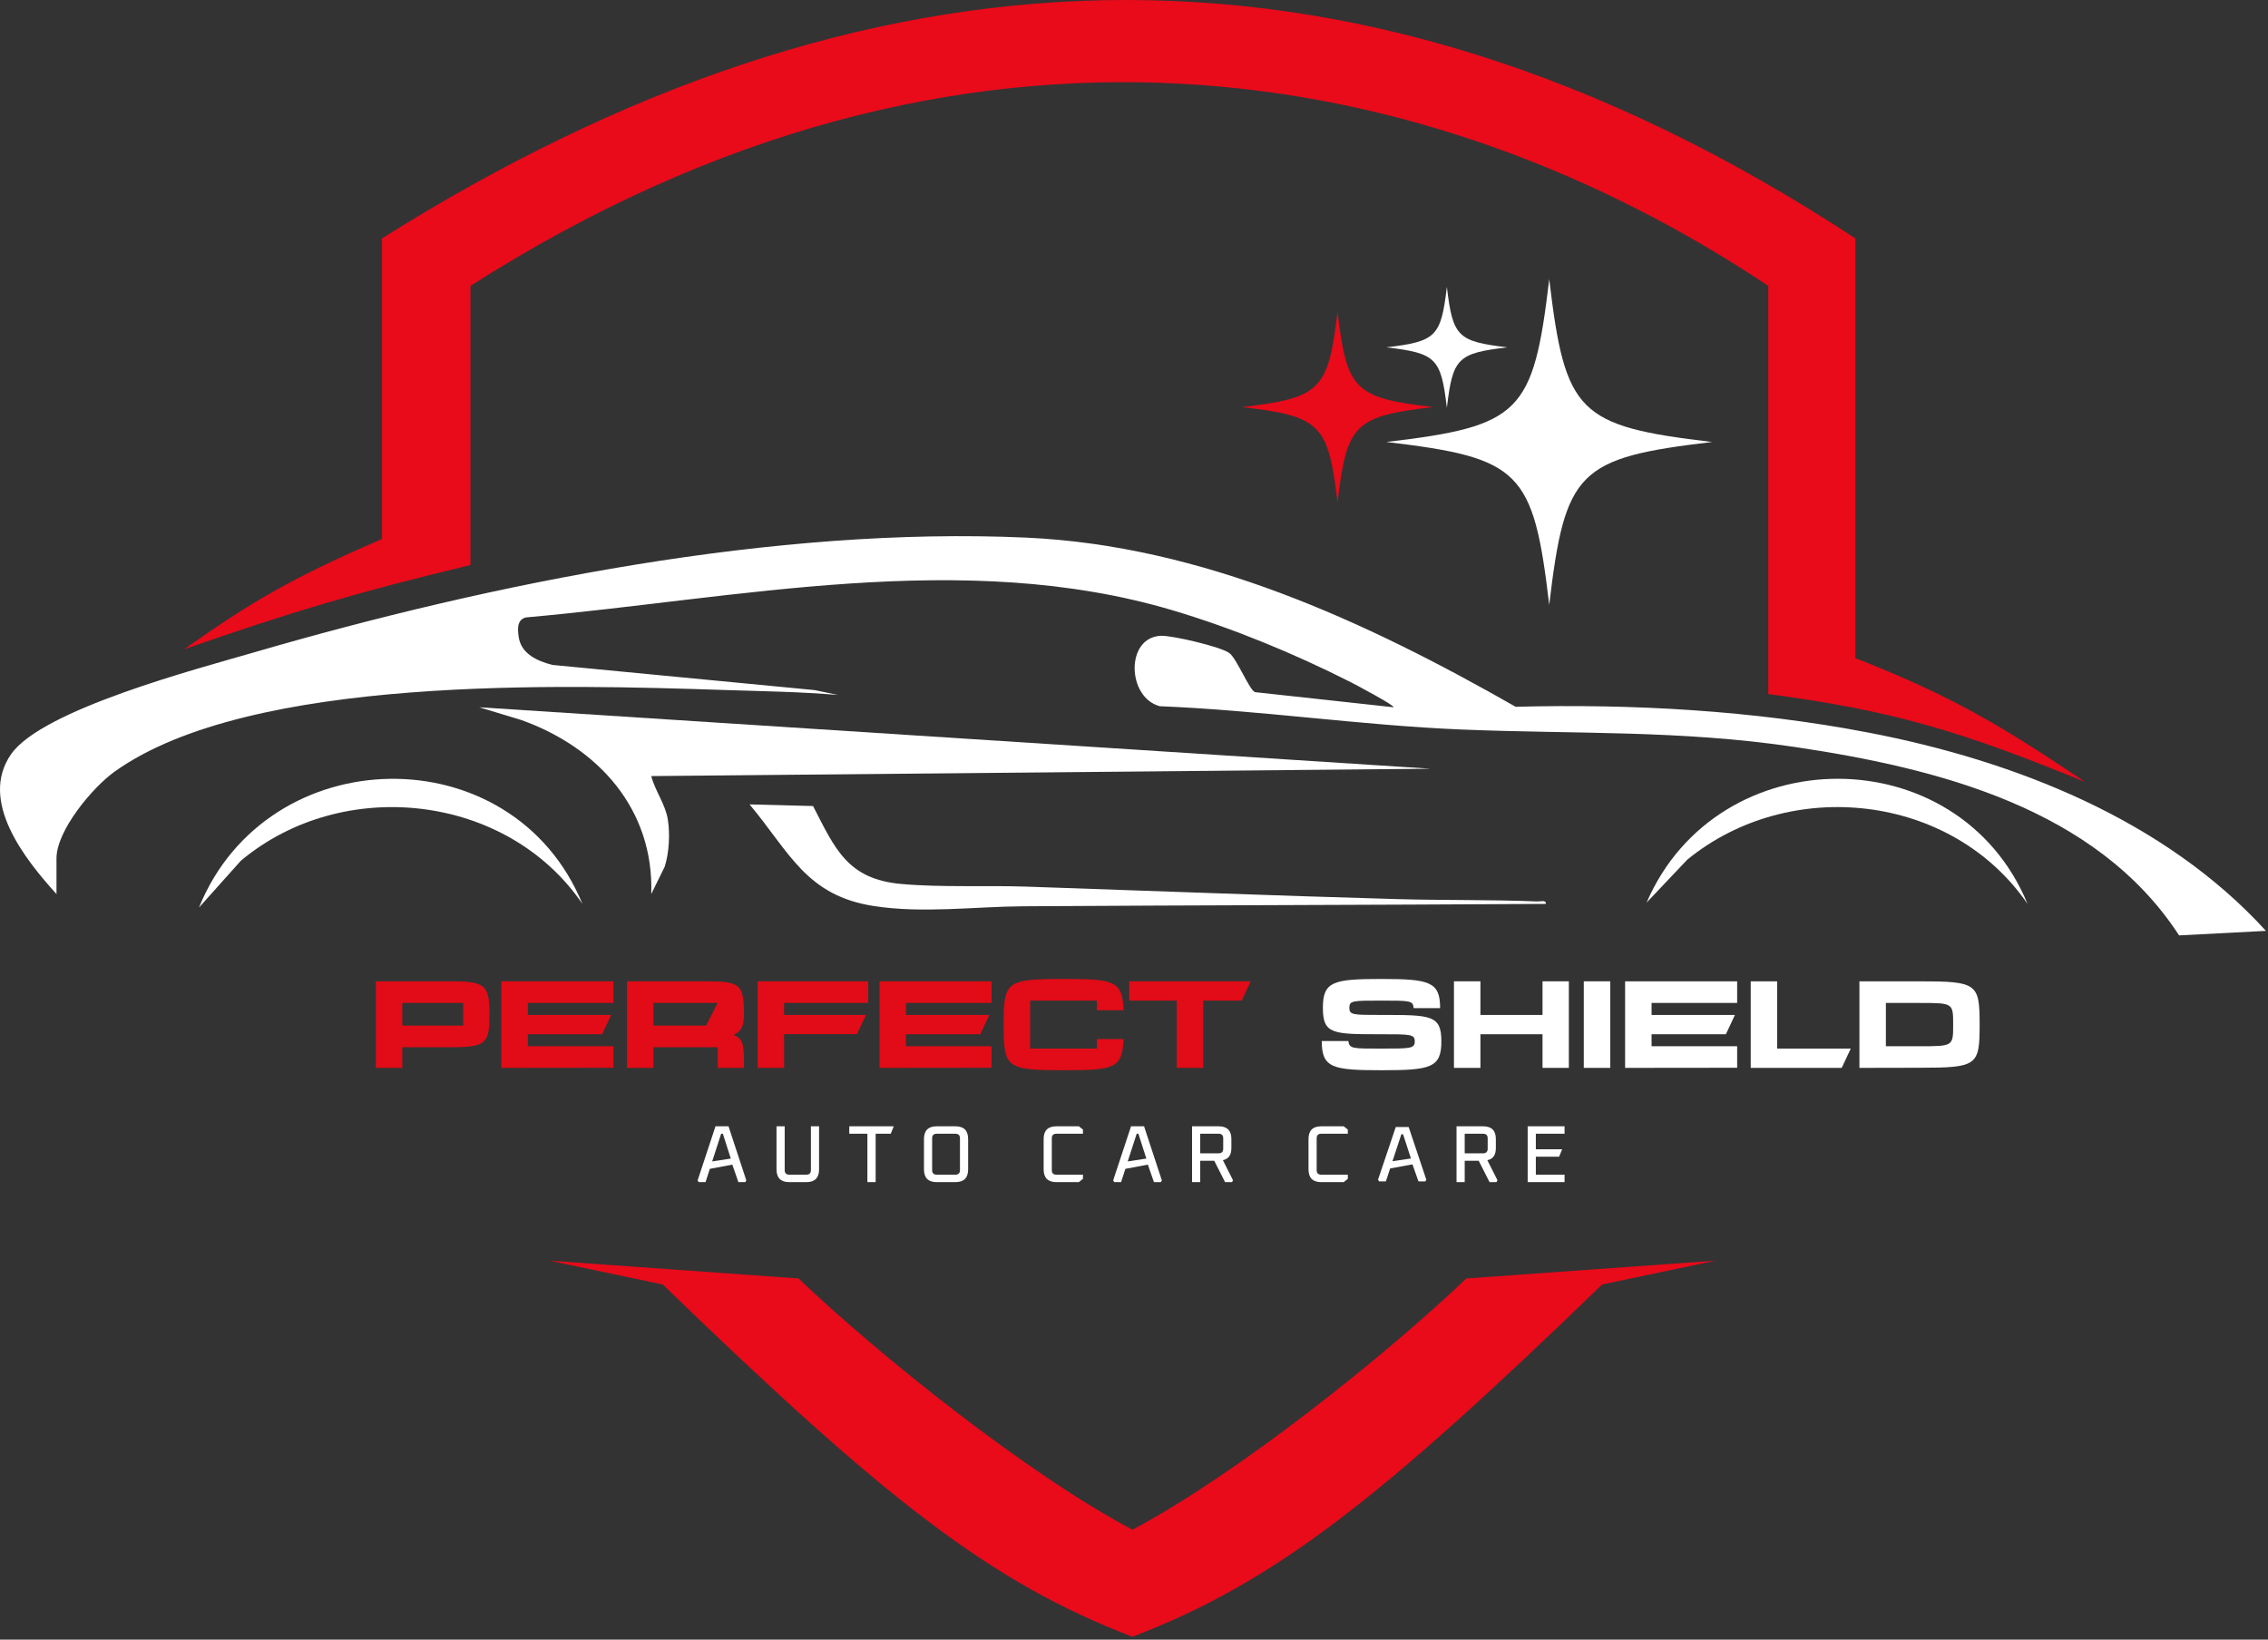
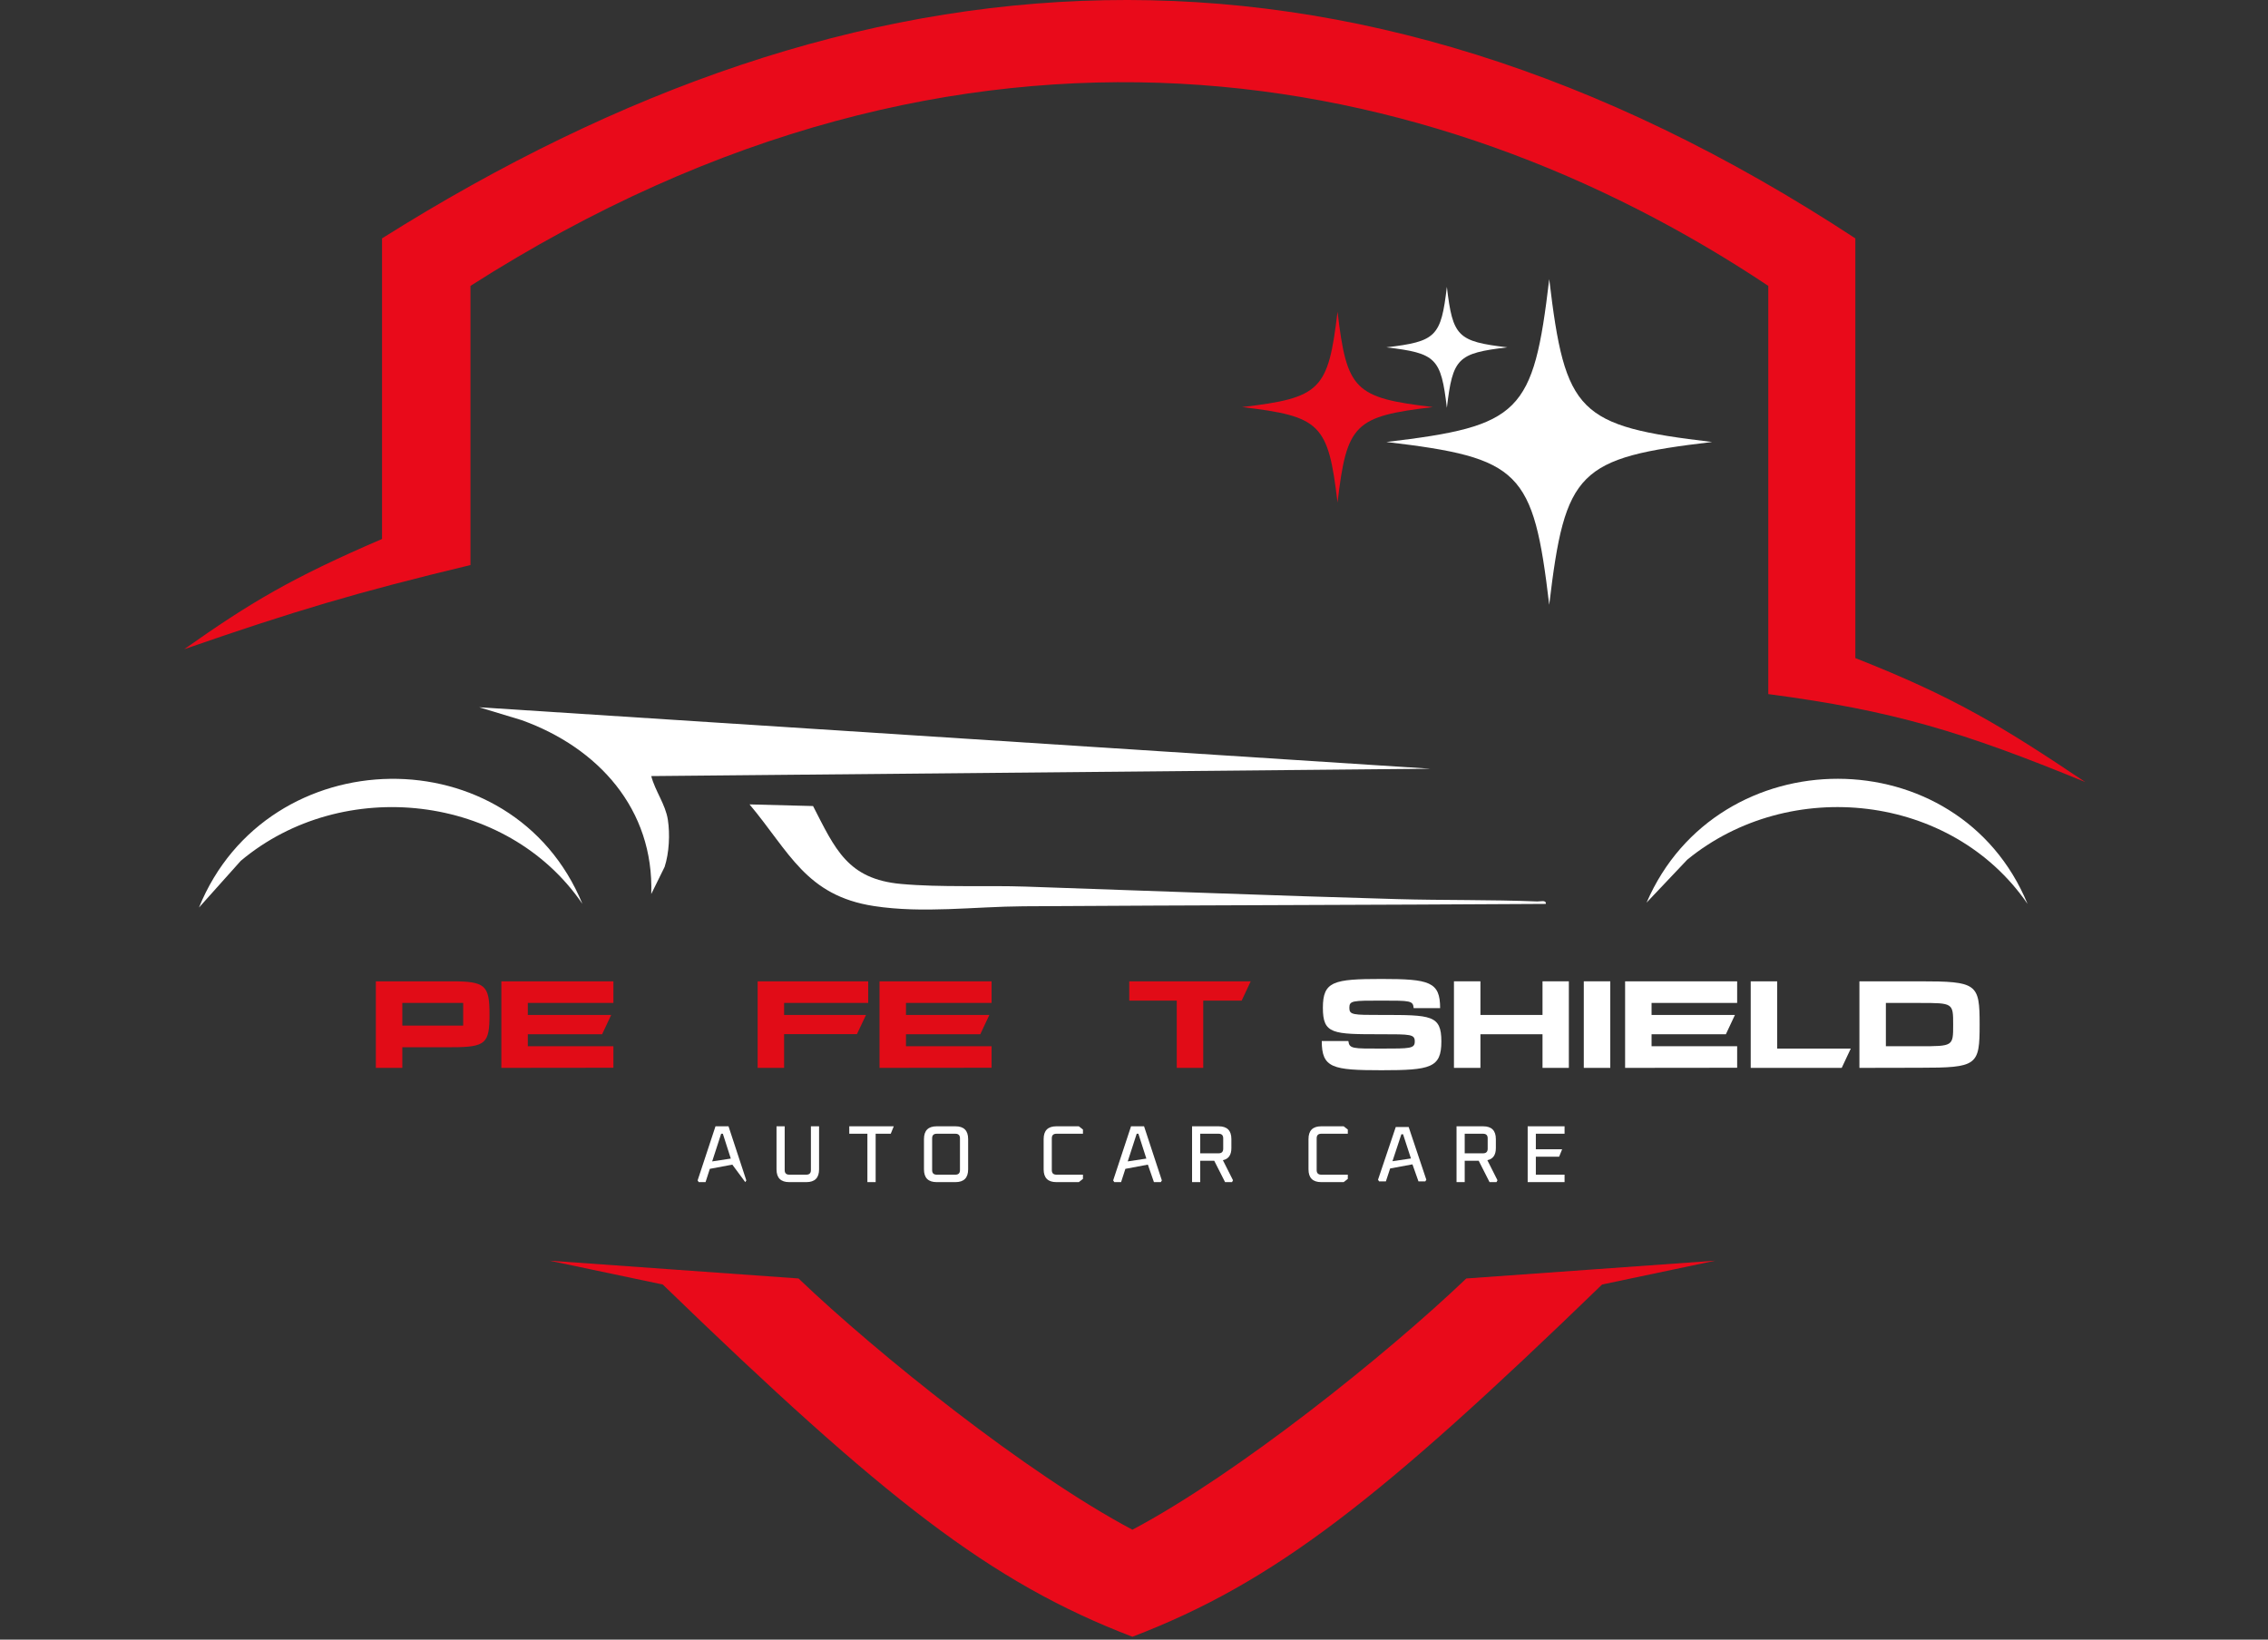
<svg xmlns="http://www.w3.org/2000/svg" width="751" height="543" viewBox="0 0 751 543" fill="none">
  <rect x="0" y="0" width="751" height="543" fill="#333333" stroke="none" />
  <path d="M635.652 353.611L615.707 353.652V324.984H635.652C654.736 324.984 655.514 325.763 655.514 339.318C655.514 352.874 654.777 353.611 635.652 353.611ZM624.471 346.485H635.652C646.75 346.485 646.75 346.485 646.75 339.359C646.75 332.151 646.75 332.151 635.611 332.151H624.471V346.485Z" fill="white" />
  <path d="M588.477 347.263H612.844L609.844 353.652H579.712V324.984H588.477V347.263Z" fill="white" />
  <path d="M546.882 342.513V346.485H575.223V353.611L538.118 353.652V324.984H575.223V332.151H546.882V336.124H574.486L571.486 342.513H546.882Z" fill="white" />
  <path d="M524.44 324.984H533.205V353.652H524.44V324.984Z" fill="white" />
  <path d="M510.77 324.984H519.493V353.652H510.77V342.513H490.21V353.652H481.446V324.984H490.21V336.124H510.77V324.984Z" fill="white" />
  <path d="M457.455 336.125C473.878 336.125 477.277 336.125 477.277 344.889C477.277 353.653 473.673 354.431 457.455 354.431C441.237 354.431 437.674 353.694 437.674 344.766H446.479C446.807 347.346 447.954 347.264 457.455 347.264C466.998 347.264 468.472 347.264 468.472 344.889C468.472 342.514 467.079 342.514 457.455 342.514C441.237 342.514 438.043 342.514 438.043 333.749C438.043 324.985 441.565 324.207 457.496 324.207C473.386 324.207 476.867 325.149 476.867 333.872H468.103C467.899 331.374 467.038 331.374 457.455 331.374C447.872 331.374 446.807 331.374 446.807 333.749C446.807 336.125 447.954 336.125 457.455 336.125Z" fill="white" />
  <path d="M414.15 324.984L411.15 331.373H398.423V353.652H389.659V331.373H373.933V324.984H414.15Z" fill="#E10C17" />
-   <path d="M363.215 344.111H372.061C371.652 353.858 368.99 354.431 352.281 354.431C333.114 354.431 332.336 353.653 332.336 339.319C332.336 324.985 333.155 324.207 352.281 324.207C368.949 324.207 371.652 324.78 372.061 334.568H363.215V331.374H341.1V347.264H350.683C351.175 347.264 351.707 347.264 352.281 347.264C352.813 347.264 353.345 347.264 353.837 347.264H363.215V344.111Z" fill="#E10C17" />
  <path d="M299.998 342.513V346.485H328.338V353.611L291.233 353.652V324.984H328.338V332.151H299.998V336.124H327.601L324.601 342.513H299.998Z" fill="#E10C17" />
  <path d="M287.492 332.151H259.643V336.124H286.755L283.755 342.472H259.643V353.652H250.879V324.984H287.492V332.151Z" fill="#E10C17" />
-   <path d="M242.948 342.718C245.324 343.946 246.348 344.479 246.348 351.277V353.652H237.665V346.813H216.369V353.652H207.605V324.984H233.816C245.037 324.984 246.348 325.967 246.348 335.878C246.348 340.137 245.324 341.571 242.948 342.718ZM233.816 339.646L237.624 332.151H216.369V339.646H233.816Z" fill="#E10C17" />
  <path d="M174.775 342.513V346.485H203.116V353.611L166.011 353.652V324.984H203.116V332.151H174.775V336.124H202.379L199.379 342.513H174.775Z" fill="#E10C17" />
  <path d="M149.562 324.984C160.661 324.984 162.094 326.295 162.094 335.878C162.094 345.502 160.988 346.813 149.562 346.813H133.221V353.652H124.457V324.984H131.665H149.562ZM153.371 339.646V332.151H133.221V339.646H153.371Z" fill="#E10C17" />
-   <path d="M231 390.922L236.92 373H241.234L247.127 390.922L246.779 391.485H244.502L242.491 385.691L235.045 387.091L233.625 391.485H231.375L231 390.922ZM235.822 384.627L241.991 383.691L239.358 375.465H238.796L235.822 384.627Z" fill="white" />
+   <path d="M231 390.922L236.92 373H241.234L247.127 390.922L246.779 391.485L242.491 385.691L235.045 387.091L233.625 391.485H231.375L231 390.922ZM235.822 384.627L241.991 383.691L239.358 375.465H238.796L235.822 384.627Z" fill="white" />
  <path d="M257.127 387.252V373H259.833V387.52C259.833 388.52 260.342 389.02 261.36 389.02H266.986C268.004 389.02 268.513 388.52 268.513 387.52V373H271.219V387.252C271.219 390.074 269.817 391.485 267.013 391.485H261.333C258.529 391.485 257.127 390.074 257.127 387.252Z" fill="white" />
  <path d="M281.218 375.465V373H295.952L294.952 375.465H289.952V391.485H287.219V375.465H281.218Z" fill="white" />
  <path d="M305.953 387.252V377.233C305.953 374.411 307.355 373 310.159 373H316.374C319.178 373 320.58 374.411 320.58 377.233V387.252C320.58 390.074 319.178 391.485 316.374 391.485H310.159C307.355 391.485 305.953 390.074 305.953 387.252ZM308.658 387.52C308.658 388.52 309.167 389.02 310.185 389.02H316.347C317.365 389.02 317.874 388.52 317.874 387.52V376.965C317.874 375.965 317.365 375.465 316.347 375.465H310.185C309.167 375.465 308.658 375.965 308.658 376.965V387.52Z" fill="white" />
  <path d="M345.58 387.252V377.233C345.58 374.411 346.982 373 349.786 373H357.233L358.599 374.072V375.465H349.812C348.794 375.465 348.285 375.965 348.285 376.965V387.52C348.285 388.52 348.794 389.02 349.812 389.02H358.599V390.413L357.233 391.485H349.786C346.982 391.485 345.58 390.074 345.58 387.252Z" fill="white" />
  <path d="M368.599 390.922L374.52 373H378.833L384.726 390.922L384.378 391.485H382.101L380.09 385.691L372.644 387.091L371.224 391.485H368.974L368.599 390.922ZM373.421 384.627L379.59 383.691L376.957 375.465H376.395L373.421 384.627Z" fill="white" />
  <path d="M394.727 391.485V373H403.54C406.344 373 407.746 374.411 407.746 377.233V380.206C407.746 382.492 406.809 383.832 404.933 384.225L408.282 390.869L407.961 391.485H405.657L402.067 384.412H397.432V391.485H394.727ZM397.432 381.948H403.513C404.531 381.948 405.04 381.439 405.04 380.421V376.965C405.04 375.965 404.531 375.465 403.513 375.465H397.432V381.948Z" fill="white" />
  <path d="M433.282 387.252V377.233C433.282 374.411 434.684 373 437.488 373H444.935L446.301 374.072V375.465H437.514C436.496 375.465 435.987 375.965 435.987 376.965V387.52C435.987 388.52 436.496 389.02 437.514 389.02H446.301V390.413L444.935 391.485H437.488C434.684 391.485 433.282 390.074 433.282 387.252Z" fill="white" />
  <path d="M456.301 390.694L462.175 373.242H466.454L472.301 390.694L471.956 391.242H469.697L467.702 385.601L460.315 386.964L458.906 391.242H456.673L456.301 390.694ZM461.085 384.564L467.206 383.653L464.594 375.642H464.035L461.085 384.564Z" fill="white" />
  <path d="M482.301 391.485V373H491.115C493.919 373 495.321 374.411 495.321 377.233V380.206C495.321 382.492 494.383 383.832 492.508 384.225L495.857 390.869L495.535 391.485H493.231L489.642 384.412H485.007V391.485H482.301ZM485.007 381.948H491.088C492.106 381.948 492.615 381.439 492.615 380.421V376.965C492.615 375.965 492.106 375.465 491.088 375.465H485.007V381.948Z" fill="white" />
  <path d="M505.857 391.485V373H518.073V375.465H508.563V380.608H517.269L516.269 383.073H508.563V389.02H518.073V391.485H505.857Z" fill="white" />
  <path fill-rule="evenodd" clip-rule="evenodd" d="M614.363 78.947C444.672 -32.413 283.818 -20.037 126.5 78.947V178.5C96.506 191.386 82.822 199.607 61 215C97.341 202.397 118.051 196.191 155.785 187.131V94.677C319.858 -10.014 474.698 20.799 585.532 94.677V229.863C626.855 235.319 649.805 242.301 690.5 259C662.923 240.489 646.906 230.748 614.363 217.945V78.947Z" fill="#E90A1A" />
  <path fill-rule="evenodd" clip-rule="evenodd" d="M377.551 539.056L377.526 539.047L377.551 539.037V539.056Z" fill="#010101" />
  <path fill-rule="evenodd" clip-rule="evenodd" d="M377.5 539.037V539.057L377.526 539.047L377.5 539.037Z" fill="#010101" />
-   <path d="M18.696 296.081C8.344 284.663 -7.151 265.262 3.689 249.742C14.025 234.955 65.458 221.478 83.973 216.091C163.426 192.946 256.673 174.293 339.781 178.045C398.066 180.673 452.218 205.739 501.877 234.068C540.591 233.051 580.533 235.273 618.652 242.605C667.026 251.907 716.677 271.382 750.32 308.28L721.56 309.778C694.134 267.573 641.407 254.381 594.344 247.382C556.167 241.71 521.718 243.158 483.762 241.588C450.558 240.212 417.289 235.216 384.044 233.881C373.107 230.992 372.61 210.923 384.508 210.557C388.227 210.443 404.317 214.178 407.108 216.302C409.558 218.166 413.733 228.575 415.572 229.218L461.422 234.223C462.09 233.734 448.548 226.565 447.327 225.946C428.634 216.481 408.296 208.058 388.179 202.085C318.988 181.544 244.458 198.236 174.103 204.478C171.157 205.275 171.361 208.343 171.759 210.98C172.606 216.612 177.993 218.931 182.884 220.201L269.76 228.542L277.491 230.154C265.162 229.104 252.824 228.925 240.478 228.526C186.522 226.768 82.858 223.464 37.967 255.529C30.643 260.761 18.704 275.036 18.704 284.281V296.081H18.696Z" fill="white" />
  <path d="M473.621 254.584L215.648 257.017C216.918 261.925 220.352 266.36 221.142 271.455C221.89 276.264 221.581 282.449 220.076 287.088L215.648 296.073C216.584 267.947 198.062 247.585 172.719 238.487L158.673 234.23L473.613 254.576L473.621 254.584Z" fill="white" />
  <path d="M269.223 266.932C276.539 281.174 280.657 291.127 298.35 292.738C311.664 293.942 326.353 293.169 339.781 293.625C380.692 295 421.741 296.604 462.603 297.759C478.041 298.199 493.601 297.906 509.031 298.54C510.024 298.581 512.059 297.93 511.863 299.346C454.212 299.712 396.561 299.769 338.894 300.136C322.61 300.241 305.69 302.561 289.398 300.062C266.863 296.604 261.435 282.158 248.194 266.395L269.223 266.94V266.932Z" fill="white" />
  <path d="M192.846 299.336C167.861 262.714 113.384 256.814 79.725 285.086L65.89 300.549C88.563 244.647 169.766 243.199 192.846 299.336Z" fill="white" />
  <path d="M671.372 299.336C646.249 262.738 592.61 256.952 558.69 284.711L545.229 298.921C568.814 244.256 648.593 244.085 671.372 299.336Z" fill="white" />
  <path d="M566.919 146.373C522.51 151.63 518.25 155.89 512.993 200.299C507.74 155.887 503.479 151.627 459.07 146.373C503.479 141.117 507.74 136.856 512.996 92.447C518.253 136.856 522.513 141.117 566.922 146.373H566.919Z" fill="white" />
  <path d="M474.477 134.814C448.466 137.893 445.97 140.388 442.892 166.399C439.814 140.386 437.319 137.891 411.308 134.814C437.319 131.735 439.814 129.24 442.893 103.229C445.972 129.24 448.467 131.735 474.478 134.814H474.477Z" fill="#E90A1A" />
  <path d="M499.128 115.03C482.634 116.982 481.051 118.564 479.099 135.059C477.147 118.563 475.565 116.981 459.07 115.03C475.565 113.077 477.147 111.495 479.1 95C481.052 111.495 482.635 113.077 499.13 115.03H499.128Z" fill="white" />
  <path fill-rule="evenodd" clip-rule="evenodd" d="M219.45 425.395L181.95 417.5L223.18 420.447L264.411 423.395C290.762 448.563 340.05 488.089 374.975 506.596C409.901 488.088 459.188 448.564 485.539 423.395L526.769 420.448L568 417.501L530.5 425.395C457.011 496.534 422.083 524.001 375 542.039L374.976 542.048L374.949 542.038C327.867 524.001 292.939 496.533 219.45 425.395Z" fill="#E90A1A" />
</svg>